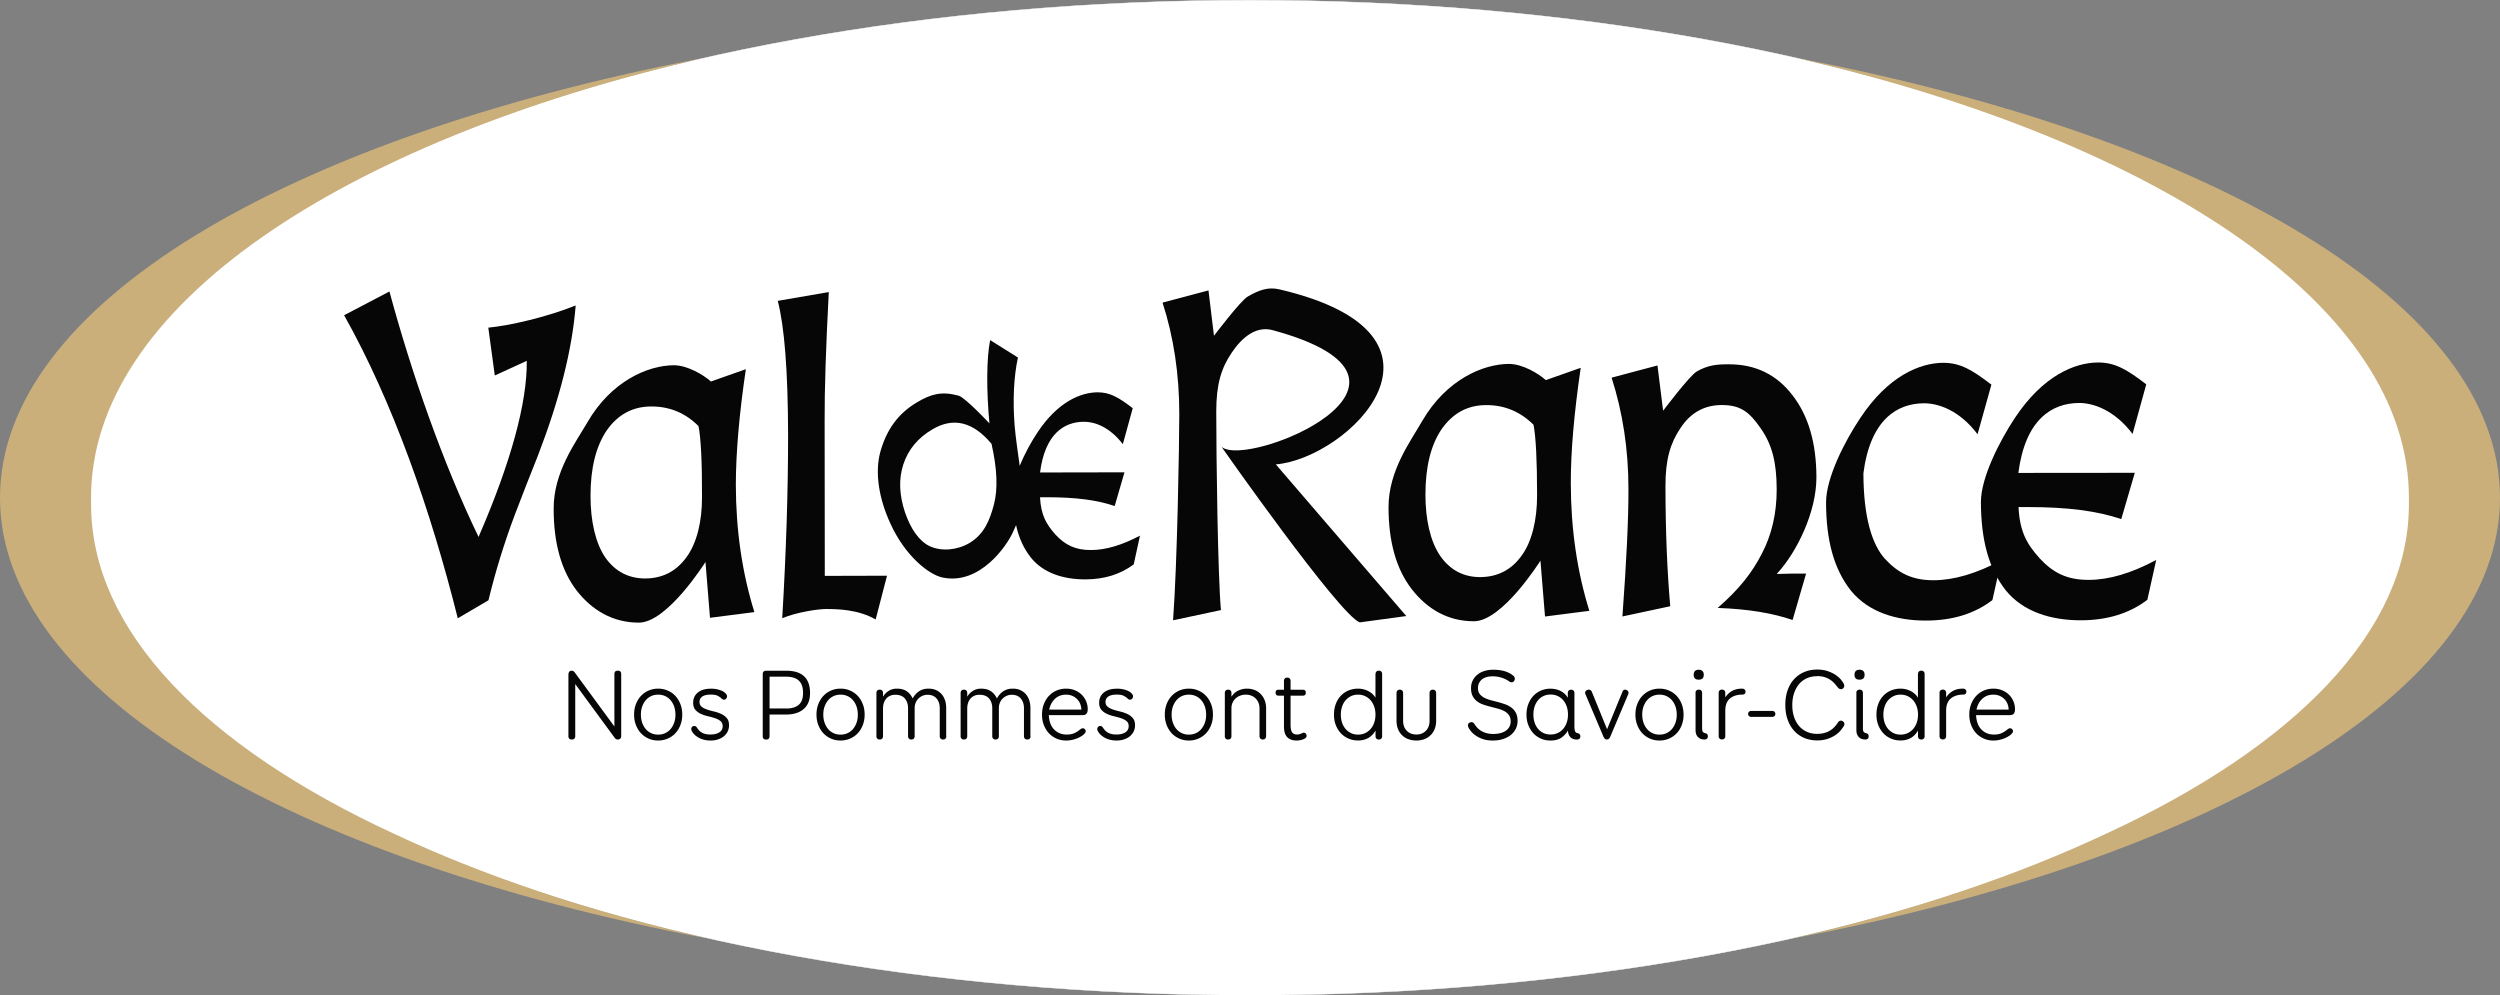
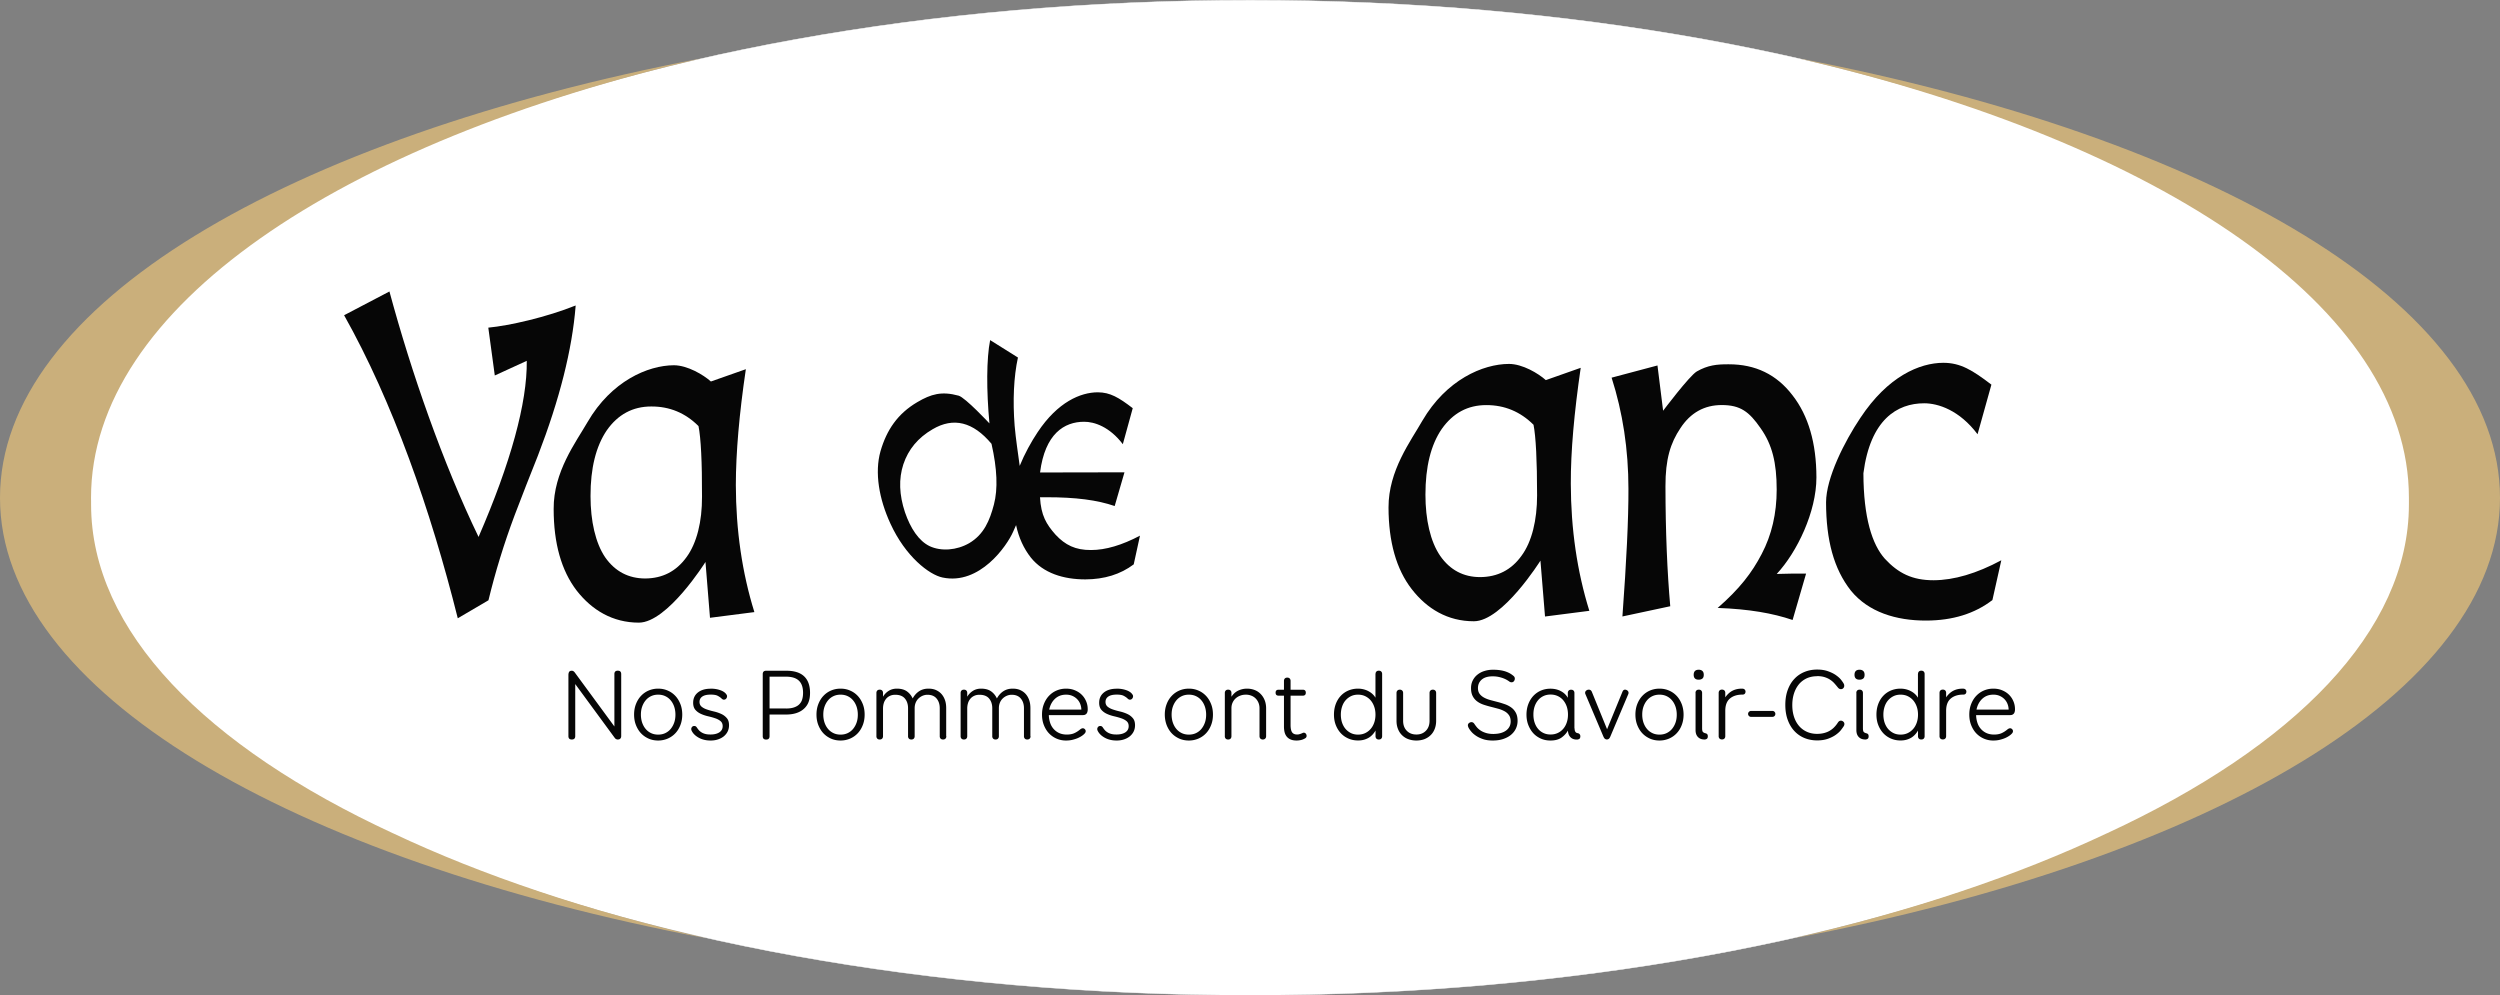
<svg xmlns="http://www.w3.org/2000/svg" id="Calque_1" version="1.1" viewBox="184.32 190.23 469.33 186.86">
  <rect x="184.32" y="190.23" width="469.33" height="186.86" fill="#808080" stroke="none" />
  <defs>
    <style>.st0,.st1{fill:#060606}.st1{fill-rule:evenodd}</style>
  </defs>
  <path d="M200.08 283.66c0-51.58 98.02-93.39 218.94-93.39s218.94 41.81 218.94 93.39-98.02 93.39-218.94 93.39-218.94-41.81-218.94-93.39z" fill="#fff" stroke="#fff" stroke-miterlimit="10" stroke-width=".08" />
  <path d="M258.09 346.66c-35.21-16.32-56.67-37.98-56.67-61.74v-.55c0-.23-.01-.46-.01-.69 0-35.65 46.41-66.65 114.75-82.53-78.1 15-131.84 46.32-131.84 82.54s54.14 67.78 132.72 82.71c-22.23-5.11-42.16-11.81-58.96-19.75zm321.79 0c35.22-16.32 56.67-37.98 56.67-61.74v-1.24c0-35.65-46.41-66.65-114.74-82.53 78.1 15 131.84 46.32 131.84 82.54s-54.14 67.78-132.72 82.71c22.23-5.11 42.16-11.81 58.96-19.75z" fill="#caaf7b" />
  <g>
    <g>
-       <path class="st0" d="M348.72 306.53c-3.31-1.91-7.22-1.96-9.31-1.97-1.5 0-5.53.59-8.24 1.73.74-12.52 1.11-24.03 1.1-34.58-.03-11.81-.68-20.15-1.94-25l9.58-1.65c-.54 10.34-.81 18.41-.78 24.24l.03 29.04 11.68-.03-2.13 8.21z" />
      <path class="st1" d="M474.37 305.98l-.86-10.5s-7.12 11.38-12.49 11.38c-4.91.01-8.81-2.33-11.68-6.04-2.89-3.73-4.34-8.87-4.35-15.32-.02-6.96 4.19-12.48 6.36-16.3 4.49-7.67 11.34-10.64 16.25-10.65 2.54 0 5.5 1.77 6.92 3.04l6.55-2.31c-1.23 8.45-1.88 15.69-1.86 21.77.02 8.5 1.18 16.45 3.48 23.85l-8.33 1.07zm-2.17-36.02c-2.47-2.45-5.42-3.69-8.87-3.68-3.47 0-6.23 1.49-8.34 4.47-2.06 3-3.07 7.12-3.07 12.35 0 4.66.92 8.8 2.78 11.5 1.85 2.64 4.35 3.97 7.49 3.97 3.25-.02 5.84-1.33 7.75-3.98 1.97-2.65 2.94-6.74 2.94-11.35 0-6.61-.23-11.04-.67-13.28zm48.27 27.95h2.91l-2.53 8.71c-3.73-1.27-8.2-2.05-14.07-2.26 4.11-3.58 6.44-6.61 8.26-10.12 1.89-3.59 2.82-7.61 2.82-12.09 0-5.04-.84-8.45-3.01-11.52-2.17-3.14-3.82-4.36-7.32-4.36-3.24 0-5.84 1.44-7.73 4.32-1.89 2.82-2.83 5.82-2.82 10.93.01 8.55.33 16.08.9 22.52l-8.98 1.92c.76-10.35 1.15-18.32 1.13-23.94 0-7.43-1.07-14.37-3.16-20.89l8.61-2.29 1.06 8.5s4.94-6.57 6.33-7.38c2.09-1.19 3.77-1.35 5.98-1.34 5.03-.01 9.01 1.92 11.99 5.83 2.98 3.83 4.47 8.96 4.48 15.41 0 6.46-3.63 14.01-7.45 18.12l2.63-.06z" />
-       <path class="st0" d="M587.46 302.82c-3.33 2.55-7.51 3.85-12.48 3.86-5.65 0-10.84-1.6-14.11-5.62-3.21-4.07-4.65-9.48-4.67-16.58 0-4.58 3.49-11.45 6.41-15.84 5.24-7.88 11.2-10.35 15.6-10.36 3.22 0 5.46 1.36 9.03 4.1l-2.57 9.31c-3.42-4.51-7.41-5.82-10.03-5.81-5.12.02-10.11 3.09-11.41 13.13l21.86-.02-2.54 8.69c-4.49-1.52-9.98-2.27-17.76-2.26h-1.53c.24 4.72 1.6 6.99 4.01 9.67 2.5 2.69 5.14 4.02 9.16 4 3.8 0 8.02-1.24 12.68-3.74l-1.66 7.47z" />
      <path class="st1" d="M277.21 260.73l-1.22-8.99c3.94-.37 10.96-1.97 16.39-4.16v.16c-.65 8.09-2.99 17.42-7.07 28.01-1.47 3.67-2.93 7.41-4.37 11.19-2.01 5.37-3.64 10.69-4.92 15.98l-5.76 3.38c-5.11-20.42-12.22-40.66-21.34-56.89l8.51-4.46c4.11 15.21 10.01 32.16 16.73 46.08 6.03-13.88 9.15-25.2 9.05-33.06l-6 2.75z" />
      <path class="st0" d="M370.46 273.55c-3.46-4.13-7.14-5.05-11.07-2.73-2.72 1.58-4.54 3.76-5.48 6.57-.9 2.75-.78 5.74.3 9 1.04 3.03 2.59 5.39 4.65 6.38 2.14.99 5.05.79 7.41-.57 2.79-1.65 3.86-4.29 4.64-7.25.77-2.93.61-6.72-.45-11.4zm26.68 22.64c-2.46 1.85-5.48 2.8-9.07 2.81-4.1 0-7.87-1.16-10.23-4.1-1.33-1.7-2.26-3.7-2.77-6.09-.17.4-.38.83-.56 1.26-1.15 2.62-6.26 10.05-13.24 8.58-2.51-.52-6.95-3.93-9.78-10.1-2.14-4.63-3.01-9.6-1.87-13.62 1.15-3.98 3.22-7.04 6.9-9.2 2.6-1.53 4.56-2.09 7.76-1.22 1.26.35 5.79 5.21 5.79 5.21-.58-6.25-.56-12.15.13-15.64l5.22 3.27c-.79 3.6-.99 8.12-.62 12.81.22 2.53.62 5.03.95 7.53.92-2.27 2.19-4.56 3.36-6.31 3.79-5.71 8.09-7.49 11.29-7.5 2.33 0 3.97.99 6.57 2.98l-1.86 6.76c-2.49-3.28-5.36-4.22-7.27-4.21-3.72 0-7.34 2.24-8.27 9.52l15.85-.03-1.84 6.33c-3.26-1.12-7.27-1.66-12.9-1.65h-1.12c.19 3.43 1.19 5.07 2.92 7.03 1.81 1.94 3.73 2.9 6.66 2.88 2.74 0 5.8-.91 9.19-2.7l-1.18 5.41zm161.23 6.68c-3.34 2.57-7.48 3.85-12.45 3.86-5.64.02-10.85-1.6-14.12-5.61-3.22-4.08-4.66-9.48-4.67-16.57 0-4.61 3.49-11.47 6.42-15.84 5.21-7.88 11.17-10.35 15.58-10.37 3.23 0 5.46 1.36 9.04 4.1l-2.6 9.31c-3.4-4.52-7.39-5.81-10.02-5.81-5.1 0-10.11 3.08-11.41 13.13.02 8.34 1.64 13.4 4.04 16.07 2.5 2.69 5.12 4.03 9.16 4.02 3.8-.02 8.02-1.25 12.69-3.75l-1.67 7.46z" />
      <path class="st1" d="M317.61 306.22l-.85-10.49s-7.13 11.38-12.5 11.39c-4.91 0-8.81-2.34-11.68-6.02-2.88-3.76-4.32-8.88-4.32-15.33-.04-6.96 4.16-12.5 6.36-16.3 4.45-7.68 11.32-10.65 16.21-10.67 2.54.01 5.52 1.77 6.95 3.05l6.56-2.31c-1.25 8.44-1.87 15.67-1.88 21.74.02 8.5 1.18 16.46 3.48 23.86l-8.33 1.07zm-2.16-36c-2.47-2.47-5.43-3.7-8.88-3.68-3.46 0-6.25 1.5-8.34 4.48-2.03 2.99-3.06 7.11-3.05 12.35 0 4.65.92 8.8 2.76 11.5 1.85 2.64 4.37 3.95 7.5 3.96 3.25-.02 5.82-1.33 7.75-3.99 1.96-2.66 2.94-6.74 2.92-11.34.02-6.61-.21-11.04-.66-13.29z" />
    </g>
-     <path class="st1" d="M448.34 305.88l-8.75 1.19c-3.73-1.28-26.05-33.05-25.93-32.95 4.8 4.17 44.83-12.33 9.58-21.91-3.15-.86-5.84 1.43-7.74 4.31-1.89 2.81-2.85 5.81-2.85 10.93 0 8.56.29 30.86.88 37.31l-8.99 1.92c.78-10.35 1.17-33.13 1.17-38.75 0-7.41-1.04-14.37-3.14-20.89l8.62-2.29 1.03 8.52s4.96-6.57 6.34-7.37c2.08-1.2 3.81-1.86 5.98-1.34 36.61 8.59 12.92 31.72-.71 32.85l24.51 28.49z" />
  </g>
  <g>
    <path class="st0" d="M299.66 316.78c0-.42.21-.64.64-.64s.64.21.64.64v11.64c0 .19-.05.34-.16.46s-.27.18-.48.18c-.1 0-.2-.02-.3-.07-.1-.04-.2-.13-.3-.27l-7.39-10.07v9.77c0 .42-.21.64-.64.64s-.64-.21-.64-.64v-11.47c0-.25.05-.45.14-.59s.26-.21.5-.21c.2 0 .39.11.56.34l7.43 10.12v-9.83zm8.22 2.73c.65 0 1.25.12 1.81.37.56.24 1.03.58 1.43 1.01s.71.95.94 1.54.34 1.25.34 1.95-.11 1.35-.34 1.95-.54 1.11-.94 1.54-.88.77-1.43 1.01c-.55.24-1.16.37-1.81.37s-1.27-.12-1.82-.37-1.02-.58-1.42-1.01c-.4-.43-.71-.95-.94-1.54s-.34-1.25-.34-1.95.11-1.35.34-1.95.54-1.11.94-1.54c.4-.43.87-.77 1.42-1.01s1.15-.37 1.82-.37zm0 1.13c-.49 0-.93.09-1.33.28-.4.19-.74.45-1.02.79s-.5.73-.66 1.19c-.16.46-.23.95-.23 1.49s.08 1.03.23 1.49c.16.46.37.85.66 1.19.28.34.62.6 1.02.79.4.19.84.28 1.33.28s.93-.09 1.33-.28c.4-.19.74-.45 1.02-.79s.5-.73.66-1.19c.16-.46.23-.95.23-1.49s-.08-1.03-.23-1.49c-.16-.46-.37-.85-.66-1.19-.28-.34-.62-.6-1.02-.79-.4-.19-.84-.28-1.33-.28zm9.86-1.13c.66 0 1.26.1 1.8.29.54.19.91.45 1.12.76.05.06.09.12.11.18.03.06.04.12.04.2 0 .16-.05.31-.16.44a.53.53 0 01-.42.2.44.44 0 01-.26-.07.728.728 0 01-.22-.18c-.19-.17-.42-.33-.71-.48s-.72-.22-1.29-.22c-.71 0-1.24.12-1.59.37-.35.24-.52.58-.52 1 0 .39.14.69.41.91.27.22.62.4 1.03.53.41.14.85.26 1.33.37.47.11.92.27 1.33.46s.75.45 1.03.78.41.77.41 1.33c0 .44-.09.83-.26 1.18s-.42.65-.72.9c-.31.25-.67.44-1.09.58-.42.14-.89.21-1.38.21-.84 0-1.58-.17-2.22-.52-.64-.35-1.09-.79-1.34-1.31a.722.722 0 01-.08-.32c0-.15.05-.28.15-.4.1-.12.24-.18.41-.18.12 0 .22.03.3.08.08.06.14.13.21.23.09.14.19.28.32.43.12.15.28.29.48.42.19.13.43.24.71.32.28.08.62.12 1.02.12.71 0 1.27-.14 1.68-.41.41-.27.62-.66.62-1.16 0-.41-.14-.73-.41-.95s-.62-.41-1.03-.54c-.41-.14-.85-.26-1.33-.37-.47-.11-.92-.26-1.33-.45-.41-.19-.75-.44-1.03-.76-.27-.32-.41-.76-.41-1.32 0-.8.29-1.44.88-1.92.59-.48 1.4-.72 2.43-.72zm14.22-3.36c1.47 0 2.58.35 3.32 1.05.74.7 1.11 1.73 1.11 3.11s-.39 2.31-1.18 3.01c-.79.7-1.9 1.05-3.33 1.05h-3.09v4.06c0 .42-.21.64-.64.64s-.64-.21-.64-.64v-11.64c0-.42.21-.64.64-.64h3.8zm-.08 7.09c.6 0 1.1-.07 1.51-.21.41-.14.74-.33.99-.59s.44-.56.54-.93c.11-.36.16-.77.16-1.22 0-1.02-.26-1.78-.79-2.28-.52-.5-1.34-.75-2.45-.75h-3.05v5.97h3.09zm10.24-3.73c.65 0 1.25.12 1.81.37.56.24 1.03.58 1.43 1.01s.71.95.94 1.54.34 1.25.34 1.95-.11 1.35-.34 1.95-.54 1.11-.94 1.54-.88.77-1.43 1.01c-.55.24-1.16.37-1.81.37s-1.27-.12-1.82-.37-1.02-.58-1.42-1.01c-.4-.43-.71-.95-.94-1.54s-.34-1.25-.34-1.95.11-1.35.34-1.95.54-1.11.94-1.54c.4-.43.87-.77 1.42-1.01s1.15-.37 1.82-.37zm0 1.13c-.49 0-.93.09-1.33.28-.4.19-.74.45-1.02.79s-.5.73-.66 1.19c-.16.46-.23.95-.23 1.49s.08 1.03.23 1.49c.16.46.37.85.66 1.19.28.34.62.6 1.02.79.4.19.84.28 1.33.28s.93-.09 1.33-.28c.4-.19.74-.45 1.02-.79s.5-.73.66-1.19c.16-.46.23-.95.23-1.49s-.08-1.03-.23-1.49c-.16-.46-.37-.85-.66-1.19-.28-.34-.62-.6-1.02-.79-.4-.19-.84-.28-1.33-.28zm19.86 7.8c0 .2-.06.35-.17.46-.11.11-.26.16-.45.16s-.34-.05-.45-.16a.619.619 0 01-.17-.46v-5.26c0-.74-.2-1.34-.59-1.81-.39-.47-.96-.71-1.71-.71-.34 0-.65.07-.95.2-.29.13-.55.31-.77.53-.22.22-.39.49-.51.79-.12.31-.18.64-.18 1v5.26c0 .2-.06.35-.17.46-.11.11-.26.16-.45.16s-.34-.05-.45-.16a.619.619 0 01-.17-.46v-5.26c0-.74-.2-1.34-.59-1.81-.39-.47-1-.71-1.81-.71-.39 0-.72.07-1.01.21-.29.14-.53.32-.72.56-.19.24-.34.51-.43.82a3.5 3.5 0 00-.14.97v5.22c0 .2-.06.35-.17.46-.11.11-.26.16-.45.16s-.34-.05-.45-.16a.619.619 0 01-.17-.46v-8.12c0-.2.06-.35.17-.46s.26-.16.45-.16.34.05.45.16.17.26.17.46v.71c.26-.45.61-.81 1.06-1.1.44-.28.96-.42 1.54-.42.77 0 1.4.17 1.87.5.47.33.84.78 1.1 1.34.32-.59.73-1.04 1.22-1.36.49-.32 1.07-.48 1.74-.48.55 0 1.03.09 1.44.28.41.19.76.44 1.04.77s.49.71.64 1.16.21.94.21 1.46v5.26zm15.81 0c0 .2-.06.35-.17.46-.11.11-.26.16-.45.16s-.34-.05-.45-.16a.619.619 0 01-.17-.46v-5.26c0-.74-.2-1.34-.59-1.81-.39-.47-.96-.71-1.71-.71-.34 0-.65.07-.95.2-.29.13-.55.31-.77.53-.22.22-.39.49-.51.79-.12.31-.18.64-.18 1v5.26c0 .2-.06.35-.17.46-.11.11-.26.16-.45.16s-.34-.05-.45-.16a.619.619 0 01-.17-.46v-5.26c0-.74-.2-1.34-.59-1.81-.39-.47-1-.71-1.81-.71-.39 0-.72.07-1.01.21-.29.14-.53.32-.72.56-.19.24-.34.51-.43.82a3.5 3.5 0 00-.14.97v5.22c0 .2-.06.35-.17.46-.11.11-.26.16-.45.16s-.34-.05-.45-.16a.619.619 0 01-.17-.46v-8.12c0-.2.06-.35.17-.46s.26-.16.45-.16.34.05.45.16.17.26.17.46v.71c.26-.45.61-.81 1.06-1.1.44-.28.96-.42 1.54-.42.77 0 1.4.17 1.87.5.47.33.84.78 1.1 1.34.32-.59.73-1.04 1.22-1.36.49-.32 1.07-.48 1.74-.48.55 0 1.03.09 1.44.28.41.19.76.44 1.04.77s.49.71.64 1.16.21.94.21 1.46v5.26zm6.67.81a4.356 4.356 0 01-3.24-1.38c-.4-.43-.71-.95-.94-1.54s-.34-1.25-.34-1.95.11-1.35.34-1.95.54-1.11.94-1.54c.4-.43.87-.77 1.42-1.01s1.15-.37 1.82-.37c.6 0 1.15.1 1.65.31s.93.48 1.28.83c.36.35.63.76.83 1.23.2.47.3.96.3 1.49 0 .11 0 .23-.03.37s-.06.25-.13.37c-.07.11-.17.2-.29.27-.12.07-.3.1-.52.1h-6.33c.01.52.1 1.01.25 1.46s.38.84.67 1.16c.29.32.64.58 1.05.76.41.18.88.27 1.4.27.56 0 1.03-.09 1.41-.26.38-.17.75-.41 1.11-.71.06-.05.13-.1.22-.14a.6.6 0 01.27-.07.5.5 0 01.37.16c.11.11.17.23.17.38 0 .14-.05.27-.15.39-.12.15-.3.31-.53.47-.23.16-.5.31-.8.44s-.65.24-1.02.33c-.37.09-.77.13-1.18.13zm0-8.61c-.84 0-1.53.26-2.09.78-.55.52-.91 1.2-1.08 2.03h6.03c0-.36-.07-.71-.2-1.05s-.32-.64-.57-.9c-.25-.26-.55-.47-.91-.63s-.75-.23-1.19-.23zm9.5-1.13c.66 0 1.26.1 1.8.29.54.19.91.45 1.12.76.05.06.09.12.11.18.03.06.04.12.04.2 0 .16-.05.31-.16.44a.53.53 0 01-.42.2.44.44 0 01-.26-.07.728.728 0 01-.22-.18c-.19-.17-.42-.33-.71-.48s-.72-.22-1.29-.22c-.71 0-1.24.12-1.59.37-.35.24-.52.58-.52 1 0 .39.14.69.41.91.27.22.62.4 1.03.53.41.14.85.26 1.33.37.47.11.92.27 1.33.46s.75.45 1.03.78.41.77.41 1.33c0 .44-.09.83-.26 1.18s-.42.65-.72.9c-.31.25-.67.44-1.09.58-.42.14-.89.21-1.38.21-.84 0-1.58-.17-2.22-.52-.64-.35-1.09-.79-1.34-1.31a.722.722 0 01-.08-.32c0-.15.05-.28.15-.4.1-.12.24-.18.41-.18.12 0 .22.03.3.08.08.06.14.13.21.23.09.14.19.28.32.43.12.15.28.29.48.42.19.13.43.24.71.32.28.08.62.12 1.02.12.71 0 1.27-.14 1.68-.41.41-.27.62-.66.62-1.16 0-.41-.14-.73-.41-.95s-.62-.41-1.03-.54c-.41-.14-.85-.26-1.33-.37-.47-.11-.92-.26-1.33-.45-.41-.19-.75-.44-1.03-.76-.27-.32-.41-.76-.41-1.32 0-.8.29-1.44.88-1.92.59-.48 1.4-.72 2.43-.72zm13.55 0c.65 0 1.25.12 1.81.37.56.24 1.03.58 1.43 1.01s.71.95.94 1.54.34 1.25.34 1.95-.11 1.35-.34 1.95-.54 1.11-.94 1.54-.88.77-1.43 1.01c-.55.24-1.16.37-1.81.37s-1.27-.12-1.82-.37-1.02-.58-1.42-1.01c-.4-.43-.71-.95-.94-1.54-.22-.6-.34-1.25-.34-1.95s.11-1.35.34-1.95c.22-.6.54-1.11.94-1.54.4-.43.87-.77 1.42-1.01s1.15-.37 1.82-.37zm0 1.13c-.49 0-.93.09-1.33.28-.4.19-.74.45-1.02.79s-.5.73-.66 1.19c-.16.46-.23.95-.23 1.49s.08 1.03.23 1.49c.16.46.37.85.66 1.19.28.34.62.6 1.02.79.4.19.84.28 1.33.28s.93-.09 1.33-.28c.4-.19.74-.45 1.02-.79s.5-.73.66-1.19c.16-.46.23-.95.23-1.49s-.08-1.03-.23-1.49c-.16-.46-.37-.85-.66-1.19-.28-.34-.62-.6-1.02-.79-.4-.19-.84-.28-1.33-.28zm7.99.39c.34-.52.76-.91 1.27-1.15s1.06-.37 1.65-.37c.52 0 1 .09 1.44.26s.81.42 1.13.75c.32.33.57.71.75 1.17s.27.96.27 1.51v5.24c0 .19-.06.34-.17.45s-.26.17-.45.17-.34-.06-.45-.17-.17-.26-.17-.45v-5.24c0-.39-.07-.74-.2-1.05-.13-.31-.31-.58-.53-.8s-.49-.4-.8-.52c-.31-.12-.65-.19-1.01-.19-.4 0-.76.06-1.09.19-.33.12-.62.3-.86.52-.24.22-.43.49-.57.8-.14.31-.21.66-.21 1.05v5.24c0 .2-.06.35-.17.46-.11.11-.26.16-.45.16s-.34-.05-.45-.16a.619.619 0 01-.17-.46v-8.12c0-.2.06-.35.17-.46s.26-.16.45-.16.34.05.45.16.17.26.17.46v.71zm11.1 5.26c0 .67.1 1.15.29 1.42s.5.41.93.41c.17 0 .32-.02.45-.06.12-.04.23-.07.33-.11.09-.04.18-.07.25-.11.08-.04.16-.06.24-.06.15 0 .27.06.37.18.1.12.15.26.15.42 0 .22-.12.39-.37.51-.25.14-.5.23-.75.28-.25.05-.49.08-.73.08-.49 0-.89-.07-1.2-.22-.31-.14-.55-.34-.73-.58s-.3-.52-.37-.84-.1-.65-.1-.98v-5.8h-.99c-.39 0-.58-.19-.58-.56s.19-.56.58-.56h.99v-1.65c0-.2.06-.35.17-.46.11-.11.26-.16.45-.16s.34.05.45.16c.11.11.17.26.17.46v1.65h2.28c.39 0 .58.19.58.56s-.19.56-.58.56h-2.28v5.46zm15.95-9.53c0-.2.06-.35.17-.46.11-.11.26-.16.45-.16s.34.05.45.16c.11.11.17.26.17.46v11.68c0 .2-.06.35-.17.46-.11.11-.26.16-.45.16s-.34-.05-.45-.16a.619.619 0 01-.17-.46v-1.07c-.12.22-.28.45-.47.67-.19.22-.41.42-.67.6-.26.17-.57.32-.92.43-.35.11-.76.17-1.22.17-.65 0-1.25-.12-1.8-.36s-1.03-.57-1.43-1-.72-.95-.95-1.54-.34-1.25-.34-1.96.11-1.36.33-1.96c.22-.59.52-1.1.92-1.53.39-.43.87-.77 1.42-1.01.56-.24 1.17-.37 1.84-.37s1.34.15 1.93.46c.59.31 1.04.72 1.35 1.24v-4.45zm-3.28 3.88c-.49 0-.93.09-1.32.28-.39.19-.73.45-1.02.78-.29.33-.51.73-.66 1.19s-.23.96-.23 1.5.08 1.05.23 1.51c.16.46.38.85.66 1.18.29.33.63.59 1.02.78.39.19.83.28 1.32.28s.93-.09 1.33-.28c.4-.19.74-.45 1.03-.78.29-.33.51-.72.67-1.18.16-.46.24-.96.24-1.51s-.08-1.04-.24-1.5c-.16-.46-.39-.86-.67-1.19a3.16 3.16 0 00-1.03-.78c-.4-.19-.84-.28-1.33-.28zm13.42-.32c0-.19.06-.34.17-.45s.26-.17.45-.17.34.06.45.17.17.26.17.45v5.22c0 .56-.09 1.07-.27 1.53-.18.46-.43.85-.76 1.17-.33.32-.71.57-1.17.75-.46.17-.96.26-1.51.26s-1.05-.09-1.52-.26a3.22 3.22 0 01-1.18-.75c-.33-.32-.58-.71-.76-1.17-.18-.46-.27-.96-.27-1.53v-5.22c0-.19.06-.34.17-.45s.26-.17.45-.17.34.06.45.17.17.26.17.45v5.22c0 .79.23 1.41.69 1.88.46.47 1.06.7 1.8.7s1.32-.23 1.78-.7c.46-.47.69-1.09.69-1.88v-5.22zm12.07 7.69c.44 0 .85-.05 1.24-.15.39-.1.72-.25 1.01-.45.29-.2.51-.45.67-.74.16-.29.24-.63.24-1 0-.49-.11-.88-.32-1.18s-.49-.55-.84-.74a5.57 5.57 0 00-1.19-.47c-.44-.12-.9-.24-1.37-.36-.47-.12-.92-.25-1.37-.4-.44-.15-.84-.35-1.19-.61a2.85 2.85 0 01-.84-.98c-.21-.4-.32-.9-.32-1.52 0-.54.11-1.02.33-1.45.22-.43.51-.79.89-1.09.38-.3.81-.53 1.32-.68.51-.16 1.04-.23 1.6-.23s1.03.04 1.45.11.78.17 1.09.29c.31.12.57.25.79.39s.39.28.54.4c.14.14.21.29.21.47s-.05.33-.16.48c-.11.14-.26.22-.46.22-.15 0-.3-.06-.45-.17a3 3 0 00-.35-.23c-.17-.11-.38-.21-.65-.32-.26-.11-.57-.2-.92-.28-.35-.08-.74-.12-1.16-.12-.9 0-1.58.2-2.06.61-.47.41-.71.94-.71 1.6 0 .45.11.81.32 1.09.21.28.49.51.84.7s.75.34 1.19.46c.44.12.9.24 1.37.36.47.12.92.27 1.37.42.44.16.84.37 1.19.63s.63.59.84.99c.21.4.32.9.32 1.5 0 .52-.11 1.01-.33 1.47-.22.46-.53.84-.93 1.17-.4.33-.89.58-1.46.77-.57.19-1.22.28-1.95.28-.67 0-1.27-.08-1.78-.25-.51-.17-.96-.38-1.33-.63-.37-.25-.68-.51-.91-.79-.23-.27-.4-.52-.51-.73-.09-.2-.13-.35-.13-.45 0-.17.07-.32.21-.43.14-.11.29-.17.47-.17.22 0 .41.12.56.36.11.17.26.37.43.58s.4.41.67.6.61.35 1.02.48c.41.13.9.2 1.49.2zm15.16-1.05c0 .54.18.84.54.9.19.03.32.09.41.21.09.11.13.24.13.38 0 .25-.07.41-.2.5a.9.9 0 01-.48.12c-.5 0-.89-.15-1.18-.45-.29-.3-.44-.71-.47-1.24-.29.51-.69.95-1.21 1.32-.52.37-1.21.55-2.07.55-.66 0-1.27-.12-1.82-.37s-1.02-.58-1.41-1.01-.7-.95-.93-1.54-.34-1.25-.34-1.95.12-1.38.35-1.98c.23-.6.55-1.11.95-1.54.41-.43.88-.76 1.42-.99s1.13-.35 1.77-.35c.76 0 1.42.16 1.99.47.57.31.99.72 1.28 1.24v-.9c0-.2.06-.35.17-.46s.26-.16.45-.16.34.05.45.16.17.26.17.46v6.64zm-4.51 1.16c.49 0 .93-.09 1.34-.28.41-.19.75-.45 1.04-.79.29-.34.51-.73.66-1.19.16-.46.23-.95.23-1.49s-.08-1.03-.23-1.49c-.16-.46-.38-.85-.66-1.19-.29-.34-.63-.6-1.04-.79-.41-.19-.85-.28-1.34-.28s-.93.09-1.33.28c-.4.19-.74.45-1.02.79s-.5.73-.65 1.19c-.15.46-.22.95-.22 1.49s.07 1.03.22 1.49c.15.46.36.85.65 1.19.28.34.62.6 1.02.79.4.19.84.28 1.33.28zm13.49-8.01c.11-.27.27-.41.49-.41.16 0 .31.06.45.17.14.11.21.26.21.43 0 .09-.02.17-.06.26l-3.37 7.97c-.09.2-.18.34-.29.41-.11.08-.23.11-.36.11-.12 0-.24-.04-.35-.12-.11-.08-.2-.22-.29-.42l-3.37-7.95a.616.616 0 01-.06-.26c0-.17.07-.32.21-.43.14-.11.29-.17.47-.17.27 0 .47.14.58.41l2.86 7.02 2.88-7.02zm6.96-.6c.65 0 1.25.12 1.81.37.56.24 1.03.58 1.43 1.01s.71.95.94 1.54c.22.6.34 1.25.34 1.95s-.11 1.35-.34 1.95c-.22.6-.54 1.11-.94 1.54s-.88.77-1.43 1.01c-.55.24-1.16.37-1.81.37s-1.27-.12-1.82-.37-1.02-.58-1.42-1.01c-.4-.43-.71-.95-.94-1.54s-.34-1.25-.34-1.95.11-1.35.34-1.95.54-1.11.94-1.54c.4-.43.87-.77 1.42-1.01s1.15-.37 1.82-.37zm0 1.13c-.49 0-.93.09-1.33.28-.4.19-.74.45-1.02.79s-.5.73-.66 1.19c-.16.46-.23.95-.23 1.49s.08 1.03.23 1.49c.16.46.37.85.66 1.19.28.34.62.6 1.02.79.4.19.84.28 1.33.28s.93-.09 1.33-.28c.4-.19.74-.45 1.02-.79s.5-.73.66-1.19c.16-.46.23-.95.23-1.49s-.08-1.03-.23-1.49c-.16-.46-.37-.85-.66-1.19-.28-.34-.62-.6-1.02-.79-.4-.19-.84-.28-1.33-.28zm7.36-4.68c.3 0 .53.08.7.24.17.16.25.4.25.71s-.08.56-.25.7c-.17.14-.4.22-.7.22-.62 0-.94-.31-.94-.92s.31-.95.94-.95zm-.6 4.36c0-.2.06-.35.17-.46s.26-.16.45-.16.34.05.45.16.17.26.17.46v6.59c0 .39.05.63.16.74.11.11.25.18.44.23.17.04.3.1.37.2s.1.22.1.38c0 .24-.07.4-.2.48-.13.08-.27.12-.42.12-.21 0-.42-.03-.62-.09a1.464 1.464 0 01-.92-.86c-.09-.22-.14-.5-.14-.82v-6.96zm5.59.82c.4-.57.86-.99 1.38-1.25.52-.26 1.1-.38 1.75-.38.22 0 .39.05.5.16.11.11.17.24.17.4s-.05.3-.14.4c-.09.11-.24.16-.44.16-.99 0-1.77.25-2.35.74-.58.49-.87 1.26-.87 2.31v4.75c0 .2-.06.35-.17.46-.11.11-.26.16-.45.16s-.34-.05-.45-.16a.619.619 0 01-.17-.46v-8.12c0-.2.06-.35.17-.46s.26-.16.45-.16.34.05.45.16.17.26.17.46v.82zm8.84 2.55c.16 0 .3.06.4.17.11.11.16.24.16.39 0 .16-.05.3-.16.4-.11.11-.24.16-.4.16h-4c-.15 0-.28-.05-.39-.16a.544.544 0 010-.79c.11-.11.24-.17.39-.17h4zm8.4-6.51c-.75 0-1.41.14-1.99.41-.58.28-1.07.66-1.46 1.14-.39.49-.69 1.06-.9 1.72-.21.66-.31 1.38-.31 2.15s.1 1.49.31 2.15c.21.66.51 1.23.91 1.71s.89.86 1.47 1.13 1.24.41 1.97.41c.5 0 .95-.06 1.36-.17s.76-.26 1.08-.46c.31-.19.59-.42.82-.67.24-.25.44-.51.62-.79.16-.26.36-.39.58-.39.16 0 .31.06.45.18s.21.27.21.44c0 .15-.04.29-.13.43-.11.17-.28.41-.51.71-.23.3-.55.59-.95.88-.4.29-.89.54-1.47.75s-1.26.32-2.05.32c-.86 0-1.66-.15-2.39-.45-.73-.3-1.36-.74-1.89-1.31-.53-.57-.95-1.27-1.25-2.1-.3-.82-.45-1.76-.45-2.81s.15-1.98.45-2.8c.3-.82.71-1.51 1.25-2.08.53-.57 1.16-1 1.89-1.3.73-.3 1.53-.45 2.39-.45.76 0 1.43.1 2.02.31.59.21 1.09.45 1.5.74.41.29.74.58.98.89.24.31.41.56.51.76.05.1.07.22.07.36 0 .16-.06.31-.17.43-.11.12-.26.19-.45.19-.21 0-.4-.1-.56-.3-.2-.25-.41-.5-.64-.76s-.49-.49-.79-.69c-.3-.21-.65-.37-1.05-.5s-.88-.2-1.44-.2zm7.96-1.22c.3 0 .53.08.7.24.17.16.25.4.25.71s-.08.56-.25.7c-.17.14-.4.22-.7.22-.62 0-.94-.31-.94-.92s.31-.95.94-.95zm-.6 4.36c0-.2.06-.35.17-.46s.26-.16.45-.16.34.05.45.16.17.26.17.46v6.59c0 .39.05.63.16.74.11.11.25.18.44.23.17.04.3.1.37.2s.1.22.1.38c0 .24-.07.4-.2.48-.13.08-.27.12-.42.12-.21 0-.42-.03-.62-.09a1.464 1.464 0 01-.92-.86c-.09-.22-.14-.5-.14-.82v-6.96zm11.58-3.56c0-.2.06-.35.17-.46.11-.11.26-.16.45-.16s.34.05.45.16c.11.11.17.26.17.46v11.68c0 .2-.06.35-.17.46-.11.11-.26.16-.45.16s-.34-.05-.45-.16a.619.619 0 01-.17-.46v-1.07c-.12.22-.28.45-.47.67-.19.22-.41.42-.67.6-.26.17-.57.32-.92.43-.35.11-.76.17-1.22.17-.65 0-1.25-.12-1.8-.36s-1.03-.57-1.43-1-.72-.95-.95-1.54-.34-1.25-.34-1.96.11-1.36.33-1.96c.22-.59.52-1.1.92-1.53.39-.43.87-.77 1.42-1.01.56-.24 1.17-.37 1.84-.37s1.34.15 1.93.46c.59.31 1.04.72 1.35 1.24v-4.45zm-3.27 3.88c-.49 0-.93.09-1.32.28-.39.19-.73.45-1.02.78-.29.33-.51.73-.66 1.19s-.23.96-.23 1.5.08 1.05.23 1.51c.16.46.38.85.66 1.18.29.33.63.59 1.02.78.39.19.83.28 1.32.28s.93-.09 1.33-.28c.4-.19.74-.45 1.03-.78.29-.33.51-.72.67-1.18.16-.46.24-.96.24-1.51s-.08-1.04-.24-1.5c-.16-.46-.39-.86-.67-1.19a3.16 3.16 0 00-1.03-.78c-.4-.19-.84-.28-1.33-.28zm8.55.5c.4-.57.86-.99 1.38-1.25.52-.26 1.1-.38 1.75-.38.22 0 .39.05.5.16.11.11.17.24.17.4s-.05.3-.14.4c-.09.11-.24.16-.44.16-.99 0-1.77.25-2.35.74-.58.49-.87 1.26-.87 2.31v4.75c0 .2-.06.35-.17.46-.11.11-.26.16-.45.16s-.34-.05-.45-.16a.619.619 0 01-.17-.46v-8.12c0-.2.06-.35.17-.46s.26-.16.45-.16.34.05.45.16.17.26.17.46v.82zm8.87 8.11a4.356 4.356 0 01-3.24-1.38c-.4-.43-.71-.95-.94-1.54s-.34-1.25-.34-1.95.11-1.35.34-1.95.54-1.11.94-1.54c.4-.43.87-.77 1.42-1.01s1.15-.37 1.82-.37c.6 0 1.15.1 1.65.31s.93.48 1.28.83c.36.35.63.76.83 1.23.2.47.3.96.3 1.49 0 .11 0 .23-.03.37s-.06.25-.13.37c-.07.11-.17.2-.29.27-.12.07-.3.1-.52.1h-6.33c.01.52.1 1.01.25 1.46s.38.84.67 1.16c.29.32.64.58 1.05.76.41.18.88.27 1.4.27.56 0 1.03-.09 1.41-.26.38-.17.75-.41 1.11-.71.06-.05.13-.1.22-.14a.6.6 0 01.27-.07.5.5 0 01.37.16c.11.11.17.23.17.38 0 .14-.05.27-.15.39-.12.15-.3.31-.53.47-.23.16-.5.31-.8.44s-.65.24-1.02.33c-.37.09-.77.13-1.18.13zm0-8.61c-.84 0-1.53.26-2.09.78-.55.52-.91 1.2-1.08 2.03h6.03c0-.36-.07-.71-.2-1.05s-.32-.64-.57-.9c-.25-.26-.55-.47-.91-.63s-.75-.23-1.19-.23z" />
  </g>
</svg>